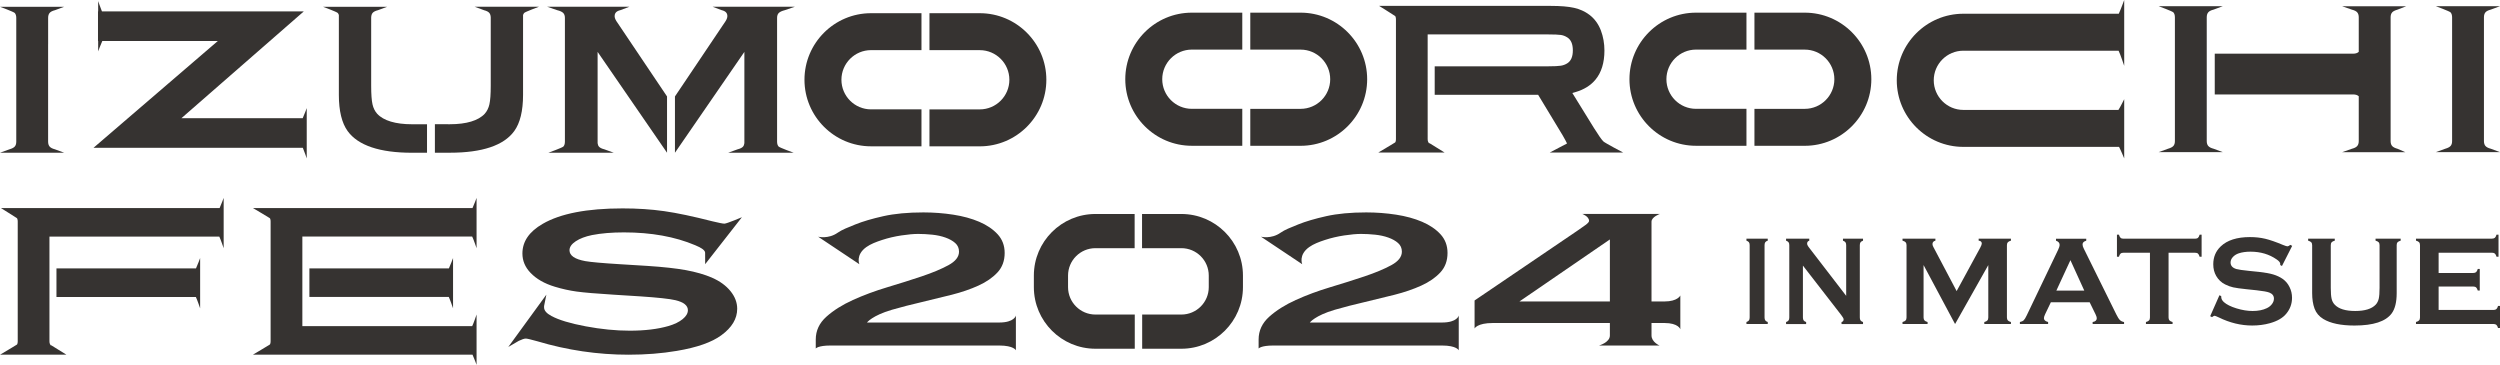
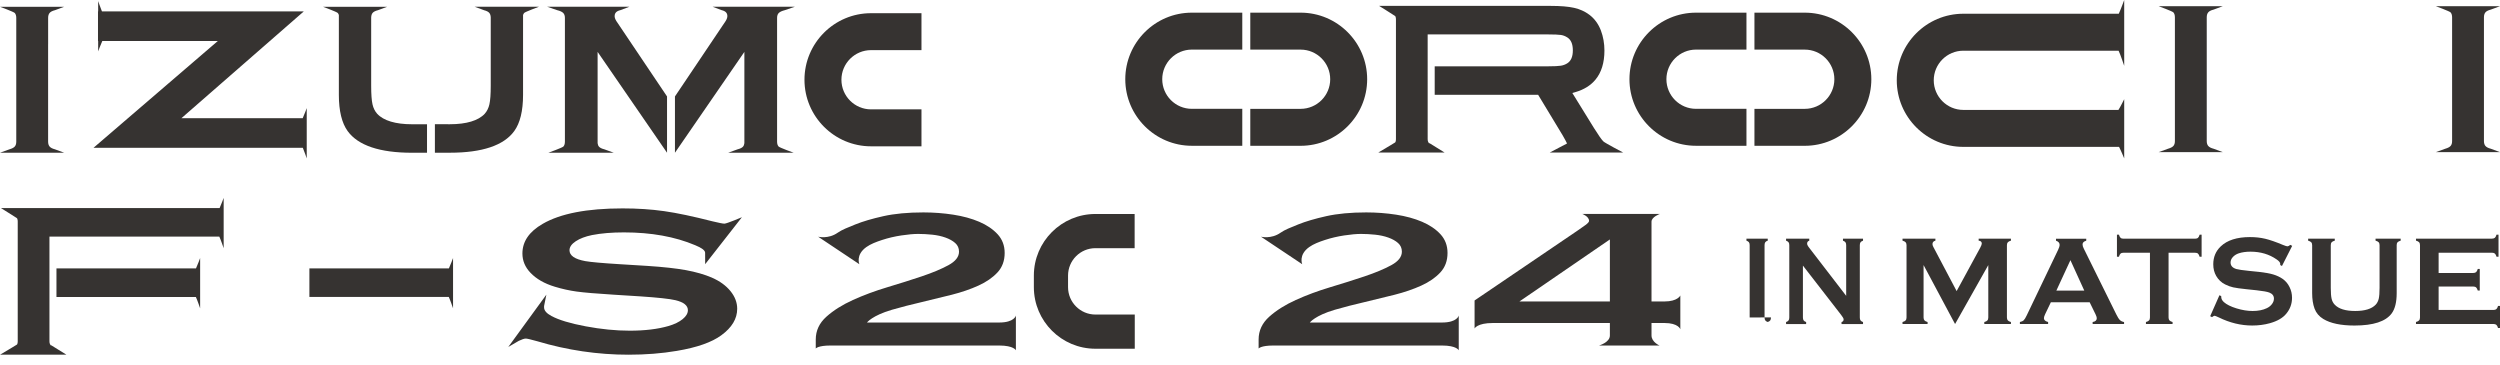
<svg xmlns="http://www.w3.org/2000/svg" id="_レイヤー_2" viewBox="0 0 1164.93 170">
  <defs>
    <style>.cls-1{fill:#363331;stroke-width:0px;}</style>
  </defs>
  <g id="_メニュー">
    <path class="cls-1" d="M914.86,6.4c-17.1,0-31.02,13.91-31.02,31.02s13.91,31.02,31.02,31.02h72.56c.87,1.65,2.4,5.39,2.4,5.39v-27.61s-1.94,3.92-2.69,5h-72.27c-7.61,0-13.79-6.19-13.79-13.8s6.19-13.79,13.79-13.79h72.34c.79,1.54,2.62,7.06,2.62,7.06V0s-1.7,4.69-2.53,6.4h-72.43Z" />
    <path class="cls-1" d="M742.93,59.95l-10.26-16.61,1.49-.44c3.92-1.15,7.03-3.08,9.23-5.72,2.81-3.36,4.23-7.95,4.23-13.62,0-3.3-.56-6.46-1.66-9.38-1.18-3.06-2.99-5.53-5.39-7.32-2.03-1.53-4.44-2.61-7.15-3.22-2.65-.59-6.25-.89-10.71-.89h-80.08s7.13,4.45,7.34,4.64l.23.2.11.3c.11.29.16.68.16,1.15v55.81c0,.45-.06.84-.16,1.12l-.1.27-.2.19c-.21.19-7.78,4.66-7.78,4.66h30.93s-6.8-4.23-7.05-4.37h-.27l-.32-.54c-.18-.3-.27-.75-.27-1.32V16.04h56.11c2.84,0,4.91.09,5.99.25,1.02.16,1.96.51,2.87,1.09h.02c1.79,1.11,2.66,3.1,2.66,6.09s-.87,4.98-2.67,6.08c-.87.54-1.85.9-2.91,1.07-1.13.18-3.14.28-5.96.28h-52.83v13.29h48.21l11.41,18.87c.53.89.96,1.66,1.27,2.27l.77,1.53-8.06,4.22h34.22s-8.5-4.46-9.23-5.19c-.85-.85-2.26-2.85-4.18-5.94Z" />
    <path class="cls-1" d="M1029,68.05c-.48-.55-.72-1.32-.72-2.32v-18.67h0v-26.75h0v-12.24c0-1,.23-1.77.7-2.32.46-.55,1.3-.97,2.49-1.27l4.3-1.59h-29.91s6.41,2.36,6.88,2.89c.46.53.7,1.3.7,2.29v57.65c0,1-.23,1.76-.7,2.29-.47.53-1.3.96-2.49,1.3l-4.39,1.59h29.91l-4.3-1.59c-1.16-.3-1.99-.72-2.47-1.27Z" />
-     <path class="cls-1" d="M1114.65,5.8c.46-.53,1.3-.96,2.49-1.3l4.1-1.59h-29.91l4.59,1.59c1.2.3,2.03.72,2.49,1.27.46.55.7,1.32.7,2.32v16.06c-.6.57-1.46.86-2.57.86h-64.53v19h64.53c1.1,0,1.95.28,2.57.84v20.88c0,1-.24,1.77-.72,2.32-.48.55-1.3.97-2.47,1.27l-4.54,1.59h29.43l-3.66-1.59c-1.2-.33-2.03-.76-2.49-1.3-.47-.53-.7-1.3-.7-2.29V8.09c0-1,.23-1.76.7-2.29Z" />
    <path class="cls-1" d="M759.28,36.91c0,17.1,13.91,31.02,31.01,31.02h23.51v-17.22h-23.51c-7.61,0-13.79-6.19-13.79-13.8s6.19-13.8,13.79-13.8h23.51V5.9h-23.51c-17.1,0-31.01,13.91-31.01,31.02Z" />
    <path class="cls-1" d="M840.97,5.9h-23.45v17.22h23.45c7.61,0,13.79,6.19,13.79,13.8s-6.19,13.8-13.79,13.8h-23.45v17.22h23.45c17.1,0,31.02-13.91,31.02-31.02s-13.91-31.02-31.02-31.02Z" />
    <path class="cls-1" d="M524.35,36.91c0,17.1,13.91,31.02,31.01,31.02h23.51v-17.22h-23.51c-7.61,0-13.79-6.19-13.79-13.8s6.19-13.8,13.79-13.8h23.51V5.9h-23.51c-17.1,0-31.01,13.91-31.01,31.02Z" />
    <path class="cls-1" d="M606.05,5.9h-23.45v17.22h23.45c7.61,0,13.79,6.19,13.79,13.8s-6.19,13.8-13.79,13.8h-23.45v17.22h23.45c17.1,0,31.01-13.91,31.01-31.02s-13.91-31.02-31.01-31.02Z" />
    <path class="cls-1" d="M1158.17,68.05c-.48-.55-.72-1.32-.72-2.32v-18.67h0v-26.75h0v-12.24c0-1,.23-1.77.7-2.32.46-.55,1.3-.97,2.49-1.27l4.3-1.59h-29.91s6.41,2.36,6.88,2.89c.46.53.7,1.3.7,2.29v57.65c0,1-.23,1.76-.7,2.29-.47.53-1.3.96-2.49,1.3l-4.39,1.59h29.91l-4.3-1.59c-1.16-.3-1.99-.72-2.47-1.27Z" />
    <path class="cls-1" d="M374.86,37.16c0,17.1,13.91,31.02,31.01,31.02h23.51v-17.22h-23.51c-7.61,0-13.79-6.19-13.79-13.8s6.19-13.8,13.79-13.8h23.51V6.15h-23.51c-17.1,0-31.01,13.91-31.01,31.02Z" />
-     <path class="cls-1" d="M456.55,6.15h-23.45v17.22h23.45c7.61,0,13.79,6.19,13.79,13.8s-6.19,13.8-13.79,13.8h-23.45v17.22h23.45c17.1,0,31.02-13.91,31.02-31.02s-13.91-31.02-31.02-31.02Z" />
    <path class="cls-1" d="M22.43,20.58v-12.24c0-1,.23-1.77.7-2.32.46-.55,1.3-.97,2.49-1.27l4.3-1.59H0s6.41,2.36,6.88,2.89c.46.53.7,1.3.7,2.29v57.65c0,1-.23,1.76-.7,2.29-.47.53-1.3.96-2.49,1.3l-4.39,1.59h29.91l-4.3-1.59c-1.16-.3-1.99-.72-2.47-1.27-.48-.55-.72-1.32-.72-2.32v-18.66h0v-26.75h0Z" />
    <path class="cls-1" d="M192.5,57.9h-.54c-7.65,0-13.26-1.69-16.2-4.88-1.05-1.17-1.79-2.65-2.18-4.4-.41-1.83-.62-4.73-.62-8.61V8.12c.04-.88.24-1.59.67-2.1.46-.55,1.3-.97,2.49-1.27l4.3-1.59h-29.91s6.41,2.36,6.88,2.89c.23.26.4.58.51.96v37.24c0,7.42,1.38,13.09,4.1,16.84,4.86,6.7,14.95,10.09,29.96,10.09h7.02v-13.28h-6.48Z" />
    <path class="cls-1" d="M225.51,4.75c1.2.3,2.03.72,2.49,1.27.43.5.63,1.22.67,2.09v31.89c0,3.88-.21,6.78-.62,8.61-.39,1.75-1.13,3.23-2.18,4.4-2.94,3.19-8.55,4.88-16.2,4.88h-.54s-6.48-.01-6.48-.01v13.28h7.02c15.02,0,25.1-3.39,29.96-10.09,2.72-3.75,4.1-9.42,4.1-16.84V7c.12-.37.29-.69.51-.96.47-.53,6.88-2.89,6.88-2.89h-29.91l4.3,1.59Z" />
    <path class="cls-1" d="M286.41,7.49c0-1.43.87-2.34,2.62-2.74l4.23-1.6h-38.28l4.68,1.6c1.34.33,2.27.76,2.79,1.3.52.53.78,1.3.78,2.29v57.71c-.01.96-.24,1.71-.7,2.23-.47.53-7.01,2.89-7.01,2.89h30.48l-4.38-1.59c-1.22-.3-2.07-.72-2.54-1.27-.34-.4-.52-.95-.61-1.59V24.18l32.35,46.99v-26.23l-23.64-35.16c-.52-.86-.78-1.63-.78-2.29Z" />
    <path class="cls-1" d="M362.89,6.05c.52-.53,1.45-.96,2.79-1.3l4.68-1.6h-38.28l4.23,1.6c1.75.4,2.62,1.31,2.62,2.74,0,.67-.26,1.43-.78,2.29l-23.64,35.16v26.23l32.35-46.99v42.53c-.09.63-.27,1.19-.61,1.59-.47.55-1.32.97-2.54,1.27l-4.38,1.59h30.48s-6.54-2.36-7.01-2.89c-.46-.52-.69-1.27-.7-2.23V8.34c0-1,.26-1.76.78-2.29Z" />
    <path class="cls-1" d="M84.52,55.09L141.57,5.3H47.5c-.68-1.6-1.76-4.8-1.76-4.8v4.8h-.08v13.79h.08v4.85s1.29-3.52,1.94-4.85h53.83l-57.94,49.78h97.54c.67,1.54,1.82,4.95,1.82,4.95v-23.45s-1.21,3.3-1.88,4.71h-56.54Z" />
    <path class="cls-1" d="M331.83,129.4c-3.55-1.51-7.62-2.68-12.2-3.52-4.58-.84-10.59-1.49-18.01-1.98l-12.48-.77c-8.37-.51-13.83-1-16.38-1.45-4.93-.9-7.39-2.59-7.39-5.06,0-1.51.97-2.91,2.9-4.19,1.93-1.28,4.46-2.25,7.59-2.89,4.29-.84,9.25-1.25,14.87-1.25,12.72,0,23.79,1.99,33.23,5.98,3.07,1.25,4.61,2.43,4.61,3.52,0,.19.02,5.32.02,5.32l17.12-21.89s-7.05,3-8.16,3c-.69,0-2.57-.37-5.64-1.11-8.96-2.29-16.43-3.87-22.42-4.72-5.99-.86-12.45-1.28-19.4-1.28-16.53,0-28.94,2.4-37.2,7.19-6.31,3.64-9.46,8.24-9.46,13.81,0,3.38,1.24,6.37,3.74,8.98,2.75,2.9,6.54,5.07,11.37,6.52,3.39,1.03,6.78,1.78,10.17,2.25,3.39.47,9.19.96,17.41,1.47l12.24.77c8.21.55,13.67,1.14,16.38,1.78,3.87.93,5.8,2.49,5.8,4.67,0,1.44-.82,2.83-2.46,4.17-1.64,1.33-3.84,2.4-6.6,3.2-4.98,1.44-11,2.17-18.05,2.17-6.47,0-13.3-.68-20.51-2.03-7.21-1.35-12.53-2.96-15.98-4.82-2.28-1.22-3.42-2.56-3.42-4v-.63l1.07-5.31-17.75,24.38,4.91-2.86c1.48-.71,2.57-1.06,3.26-1.06.58,0,2.36.42,5.33,1.25,13.99,4.18,28.17,6.27,42.53,6.27,8,0,15.5-.59,22.5-1.78,9.38-1.57,16.3-4,20.75-7.28,4.93-3.6,7.39-7.71,7.39-12.34,0-2.92-1.05-5.67-3.14-8.24-2.09-2.57-4.94-4.64-8.55-6.22Z" />
    <path class="cls-1" d="M26.31,125.09v13.29h64.96c.63,1.27,1.99,5.3,1.99,5.3v-23.45s-1.29,3.52-1.94,4.85H26.31Z" />
    <path class="cls-1" d="M.42,96.94s7.13,4.45,7.34,4.64l.23.2.11.3c.11.29.16.68.16,1.15v55.81c0,.45-.06.84-.16,1.12l-.1.27-.2.19c-.21.19-7.78,4.66-7.78,4.66h30.93s-6.8-4.23-7.05-4.37h-.27l-.32-.54c-.18-.3-.27-.75-.27-1.32v-48.81h79.15v.03c.61,1.18,2.03,5.4,2.03,5.4v-23.45s-1.22,3.33-1.89,4.73H.42Z" />
    <path class="cls-1" d="M144.16,138.37h64.96c.63,1.27,1.99,5.3,1.99,5.3v-23.45s-1.29,3.52-1.94,4.85h-65v13.29Z" />
-     <path class="cls-1" d="M148.78,96.94h-30.93s7.57,4.47,7.78,4.66l.2.19.05.12.06.16c.11.29.16.68.16,1.15v55.77c0,.47-.05.86-.16,1.15l-.06.16-.05.12-.2.19c-.21.19-7.78,4.66-7.78,4.66h102.33c.67,1.4,1.89,4.73,1.89,4.73v-23.45s-1.42,4.22-2.03,5.4v.03s-79.15,0-79.15,0v-41.75h79.15v.03c.61,1.18,2.03,5.4,2.03,5.4v-23.45s-1.22,3.33-1.89,4.73h-71.4Z" />
    <path class="cls-1" d="M473.38,163.23s-.94-2.23-7.83-2.23h-78.53c-5.9,0-6.9,1.4-6.9,1.4v-4.2c0-4.12,1.65-7.65,4.94-10.61,3.29-2.95,7.43-5.56,12.4-7.81,4.97-2.25,10.32-4.24,16.04-5.95,5.72-1.71,11.07-3.4,16.04-5.07,4.97-1.67,9.11-3.4,12.4-5.19,3.29-1.79,4.94-3.89,4.94-6.3,0-1.63-.59-2.97-1.77-4.02-1.18-1.05-2.71-1.9-4.57-2.56-1.86-.66-3.92-1.11-6.16-1.34-2.24-.23-4.42-.35-6.53-.35s-4.73.23-7.83.7c-3.11.47-6.09,1.17-8.95,2.1-2.86.93-5.4,1.92-7.37,3.32-5.11,3.64-3.26,7.99-3.26,7.99l-19.21-12.82s4.76,1.23,9.14-1.87c1.88-1.33,4.72-2.45,8.21-3.85,3.48-1.4,7.83-2.68,13.06-3.85,5.22-1.17,11.44-1.75,18.65-1.75,4.73,0,9.36.35,13.9,1.05,4.54.7,8.58,1.81,12.12,3.32,3.54,1.52,6.4,3.46,8.58,5.83,2.17,2.37,3.26,5.27,3.26,8.69,0,3.65-1.12,6.69-3.36,9.09-2.24,2.41-5.19,4.45-8.86,6.12-3.67,1.67-7.81,3.09-12.4,4.26-4.6,1.17-9.3,2.31-14.08,3.44-4.79,1.13-9.4,2.27-13.8,3.56-9.27,2.71-11.66,5.95-11.66,5.95h61.56c7.2,0,7.83-3.26,7.83-3.26v16.22Z" />
    <path class="cls-1" d="M695.69,150.51c-7.42,0-8.58,2.56-8.58,2.56v-13.06l47.94-32.53c1.37-.93,2.61-1.81,3.73-2.62,1.12-.82,1.68-1.46,1.68-1.92,0-2.11-3.17-3.26-3.17-3.26h36.19s-3.92,1.38-3.92,3.61v37.19h5.97c6.29,0,7.46-2.8,7.46-2.8v15.74s-.84-2.91-7.46-2.91h-5.97v5.83c0,3.08,3.73,4.66,3.73,4.66h-28.17s5.04-1.44,5.04-4.66v-5.83h-54.47ZM750.16,111.57l-42.16,28.91h42.16v-28.91Z" />
    <path class="cls-1" d="M679.74,163.23s-.94-2.23-7.83-2.23h-78.53c-5.9,0-6.9,1.4-6.9,1.4v-4.2c0-4.12,1.65-7.65,4.94-10.61,3.29-2.95,7.43-5.56,12.4-7.81,4.97-2.25,10.32-4.24,16.04-5.95,5.72-1.71,11.07-3.4,16.04-5.07,4.97-1.67,9.11-3.4,12.4-5.19,3.29-1.79,4.94-3.89,4.94-6.3,0-1.63-.59-2.97-1.77-4.02-1.18-1.05-2.71-1.9-4.57-2.56-1.86-.66-3.92-1.11-6.16-1.34-2.24-.23-4.42-.35-6.53-.35s-4.73.23-7.83.7c-3.11.47-6.09,1.17-8.95,2.1-2.86.93-5.4,1.92-7.37,3.32-5.11,3.64-3.26,7.99-3.26,7.99l-19.21-12.82s4.76,1.23,9.14-1.87c1.88-1.33,4.72-2.45,8.21-3.85,3.48-1.4,7.83-2.68,13.06-3.85,5.22-1.17,11.44-1.75,18.65-1.75,4.73,0,9.36.35,13.9,1.05,4.54.7,8.58,1.81,12.12,3.32,3.54,1.52,6.4,3.46,8.58,5.83,2.17,2.37,3.26,5.27,3.26,8.69,0,3.65-1.12,6.69-3.36,9.09-2.24,2.41-5.19,4.45-8.86,6.12-3.67,1.67-7.81,3.09-12.4,4.26-4.6,1.17-9.3,2.31-14.08,3.44-4.79,1.13-9.4,2.27-13.8,3.56-9.27,2.71-11.66,5.95-11.66,5.95h61.56c7.2,0,7.83-3.26,7.83-3.26v16.22Z" />
-     <path class="cls-1" d="M579.18,128.4c0-15.82-12.87-28.69-28.69-28.69h-18.33v15.93h18.33c7.04,0,12.76,5.72,12.76,12.76v5.41c0,7.04-5.72,12.76-12.76,12.76h-18.27v15.93h18.27c15.82,0,28.69-12.87,28.69-28.69v-5.41Z" />
    <path class="cls-1" d="M481.75,133.81c0,15.82,12.87,28.69,28.69,28.69h18.33v-15.93h-18.33c-7.04,0-12.76-5.72-12.76-12.76v-5.41c0-7.04,5.72-12.76,12.76-12.76h18.27v-15.93h-18.27c-15.82,0-28.69,12.87-28.69,28.69v5.41Z" />
-     <path class="cls-1" d="M815.29,147.92v-33.68c0-.58-.11-1.03-.33-1.34-.22-.31-.61-.56-1.17-.76v-.93h9.93v.93c-.56.17-.95.42-1.16.74-.22.32-.33.77-.33,1.36v33.68c0,.6.11,1.06.34,1.38.23.32.61.57,1.15.74v.93h-9.93v-.93c.56-.19.95-.45,1.17-.76.22-.31.33-.77.33-1.37Z" />
+     <path class="cls-1" d="M815.29,147.92v-33.68c0-.58-.11-1.03-.33-1.34-.22-.31-.61-.56-1.17-.76v-.93h9.93v.93c-.56.17-.95.42-1.16.74-.22.32-.33.77-.33,1.36v33.68c0,.6.11,1.06.34,1.38.23.32.61.57,1.15.74v.93v-.93c.56-.19.95-.45,1.17-.76.22-.31.33-.77.33-1.37Z" />
    <path class="cls-1" d="M840.11,123.75v24.18c0,.6.11,1.06.33,1.37.22.31.61.56,1.17.76v.93h-9.35v-.93c.56-.19.95-.45,1.17-.76.22-.31.33-.77.33-1.37v-33.68c0-.58-.11-1.03-.33-1.34-.22-.31-.61-.56-1.17-.76v-.93h10.81v.93c-.67.21-1,.66-1,1.34,0,.47.22.98.65,1.55l17.55,22.81v-23.6c0-.58-.11-1.03-.33-1.34s-.61-.56-1.17-.76v-.93h9.35v.93c-.56.19-.95.45-1.17.76s-.33.76-.33,1.34v33.68c0,.6.11,1.06.33,1.37s.61.56,1.17.76v.93h-10.02v-.93c.65-.17.98-.59.98-1.25,0-.39-.38-1.07-1.14-2.04l-17.83-23.01Z" />
    <path class="cls-1" d="M911,150.98l-14.67-27.47v24.41c0,.6.14,1.06.41,1.37.27.31.76.56,1.46.76v.93h-11.68v-.93c.7-.19,1.18-.45,1.46-.76.27-.31.41-.77.41-1.37v-33.68c0-.58-.14-1.03-.41-1.34-.27-.31-.76-.56-1.46-.76v-.93h15.33v.93c-.91.23-1.37.77-1.37,1.6,0,.39.14.84.41,1.34l10.85,20.56,10.99-20.21c.48-.89.73-1.55.73-1.95,0-.8-.49-1.24-1.46-1.34v-.93h15.04v.93c-.7.19-1.18.45-1.46.76-.27.31-.41.76-.41,1.34v33.68c0,.6.14,1.06.41,1.37.27.31.76.56,1.46.76v.93h-12.41v-.93c.68-.17,1.16-.42,1.44-.74.28-.32.42-.78.42-1.38v-24.41l-15.48,27.47Z" />
    <path class="cls-1" d="M973.71,140.85h-18.07l-2.68,5.59c-.37.78-.55,1.39-.55,1.83,0,.86.65,1.45,1.95,1.78v.93h-13.15v-.93c.78-.16,1.37-.43,1.78-.81.41-.39.87-1.15,1.4-2.27l14.63-30.56c.47-.97.7-1.75.7-2.33,0-.89-.56-1.54-1.69-1.92v-.93h14.1v.93c-1.15.33-1.72.9-1.72,1.72,0,.56.18,1.2.55,1.92l15.15,30.65c.64,1.3,1.2,2.19,1.69,2.67.48.48,1.14.79,1.95.94v.93h-14.64v-.93c1.29-.21,1.93-.81,1.93-1.8,0-.41-.2-1.01-.58-1.81l-2.73-5.59ZM971.21,135.4l-6.45-14.17-6.55,14.17h13Z" />
    <path class="cls-1" d="M1010.49,117.77v30.15c0,.6.14,1.06.41,1.37.27.31.76.56,1.46.76v.93h-12.41v-.93c.7-.19,1.18-.45,1.46-.76.27-.31.41-.77.41-1.37v-30.15h-12.35c-.58,0-1.03.13-1.34.4-.31.27-.56.76-.76,1.47h-.93v-10.28h.93c.21.71.47,1.19.77,1.46.3.27.74.4,1.33.4h33.36c.6,0,1.06-.13,1.37-.4s.56-.76.76-1.46h.93v10.28h-.93c-.2-.71-.45-1.2-.76-1.47-.31-.27-.77-.4-1.37-.4h-12.32Z" />
    <path class="cls-1" d="M1068.08,114.59l-4.75,9.36-.82-.47c.02-.2.03-.35.03-.47,0-.66-.56-1.37-1.69-2.13-3.46-2.41-7.52-3.61-12.18-3.61-2.06,0-3.88.25-5.45.76-1.15.39-2.07.97-2.78,1.75-.71.78-1.06,1.62-1.06,2.53,0,1.49.9,2.51,2.71,3.05.93.27,2.93.56,6,.87l4.58.47c2.72.29,4.92.69,6.6,1.19,1.68.5,3.17,1.21,4.47,2.12,1.32.95,2.37,2.2,3.13,3.76.77,1.55,1.15,3.21,1.15,4.98,0,2.8-.9,5.28-2.71,7.45-1.63,1.98-4.17,3.44-7.61,4.4-2.56.72-5.31,1.08-8.24,1.08-5.26,0-10.46-1.26-15.59-3.79-1.09-.51-1.74-.76-1.95-.76-.25,0-.65.22-1.19.64l-.85-.44,4.31-9.76.84.41v.38c0,.87.42,1.68,1.25,2.42,1.26,1.12,3.21,2.1,5.86,2.91,2.64.81,5.15,1.22,7.52,1.22,2.58,0,4.79-.44,6.61-1.31,1.01-.48,1.82-1.13,2.42-1.94.6-.8.9-1.64.9-2.51,0-1.32-.71-2.26-2.13-2.82-.99-.39-2.99-.75-6-1.08l-4.49-.47c-3.01-.31-5.14-.61-6.38-.89-1.24-.28-2.49-.73-3.73-1.36-1.77-.87-3.16-2.19-4.17-3.94-.91-1.58-1.37-3.38-1.37-5.43,0-3.36,1.16-6.14,3.47-8.34,3.03-2.9,7.57-4.35,13.63-4.35,2.54,0,4.91.26,7.11.78,2.19.52,4.93,1.47,8.21,2.85,1.13.45,1.82.67,2.07.67.41,0,.88-.23,1.43-.67l.82.44Z" />
    <path class="cls-1" d="M1116.79,114.28v22.29c0,4.22-.78,7.37-2.33,9.47-2.8,3.77-8.57,5.65-17.33,5.65-6.33,0-11.18-1.02-14.54-3.06-1.96-1.19-3.32-2.8-4.08-4.84-.74-2.02-1.11-4.43-1.11-7.22v-22.29c0-.6-.14-1.06-.41-1.37-.27-.31-.76-.56-1.46-.76v-.93h12.41v.93c-.69.17-1.17.42-1.45.74-.28.32-.41.78-.41,1.38v19.84c0,2.29.13,3.99.38,5.08.25,1.1.73,2.01,1.43,2.75,1.86,1.98,5.05,2.97,9.56,2.97s7.72-.99,9.58-2.97c.68-.74,1.14-1.66,1.4-2.75.25-1.1.38-2.79.38-5.08v-19.84c0-.6-.14-1.06-.41-1.37-.27-.31-.76-.56-1.46-.76v-.93h11.71v.93c-.7.19-1.19.45-1.46.76-.27.31-.41.77-.41,1.37Z" />
    <path class="cls-1" d="M1136.33,133.53v10.9h25.58c.58,0,1.03-.14,1.34-.41.31-.27.56-.76.76-1.46h.93v10.28h-.93c-.19-.7-.45-1.19-.76-1.46s-.76-.41-1.34-.41h-36.13v-.93c.7-.19,1.18-.45,1.46-.76.27-.31.41-.77.41-1.37v-33.65c0-.6-.14-1.06-.41-1.37-.27-.31-.76-.56-1.46-.76v-.93h35.43c.58,0,1.03-.14,1.34-.41.31-.28.56-.76.76-1.45h.93v10.28h-.93c-.2-.69-.45-1.17-.76-1.45-.31-.27-.76-.41-1.34-.41h-24.88v9.44h16.14c.58,0,1.03-.14,1.34-.41.31-.27.56-.76.76-1.46h.93v10.05h-.93c-.2-.68-.45-1.16-.76-1.44-.31-.28-.76-.42-1.34-.42h-16.14Z" />
  </g>
</svg>